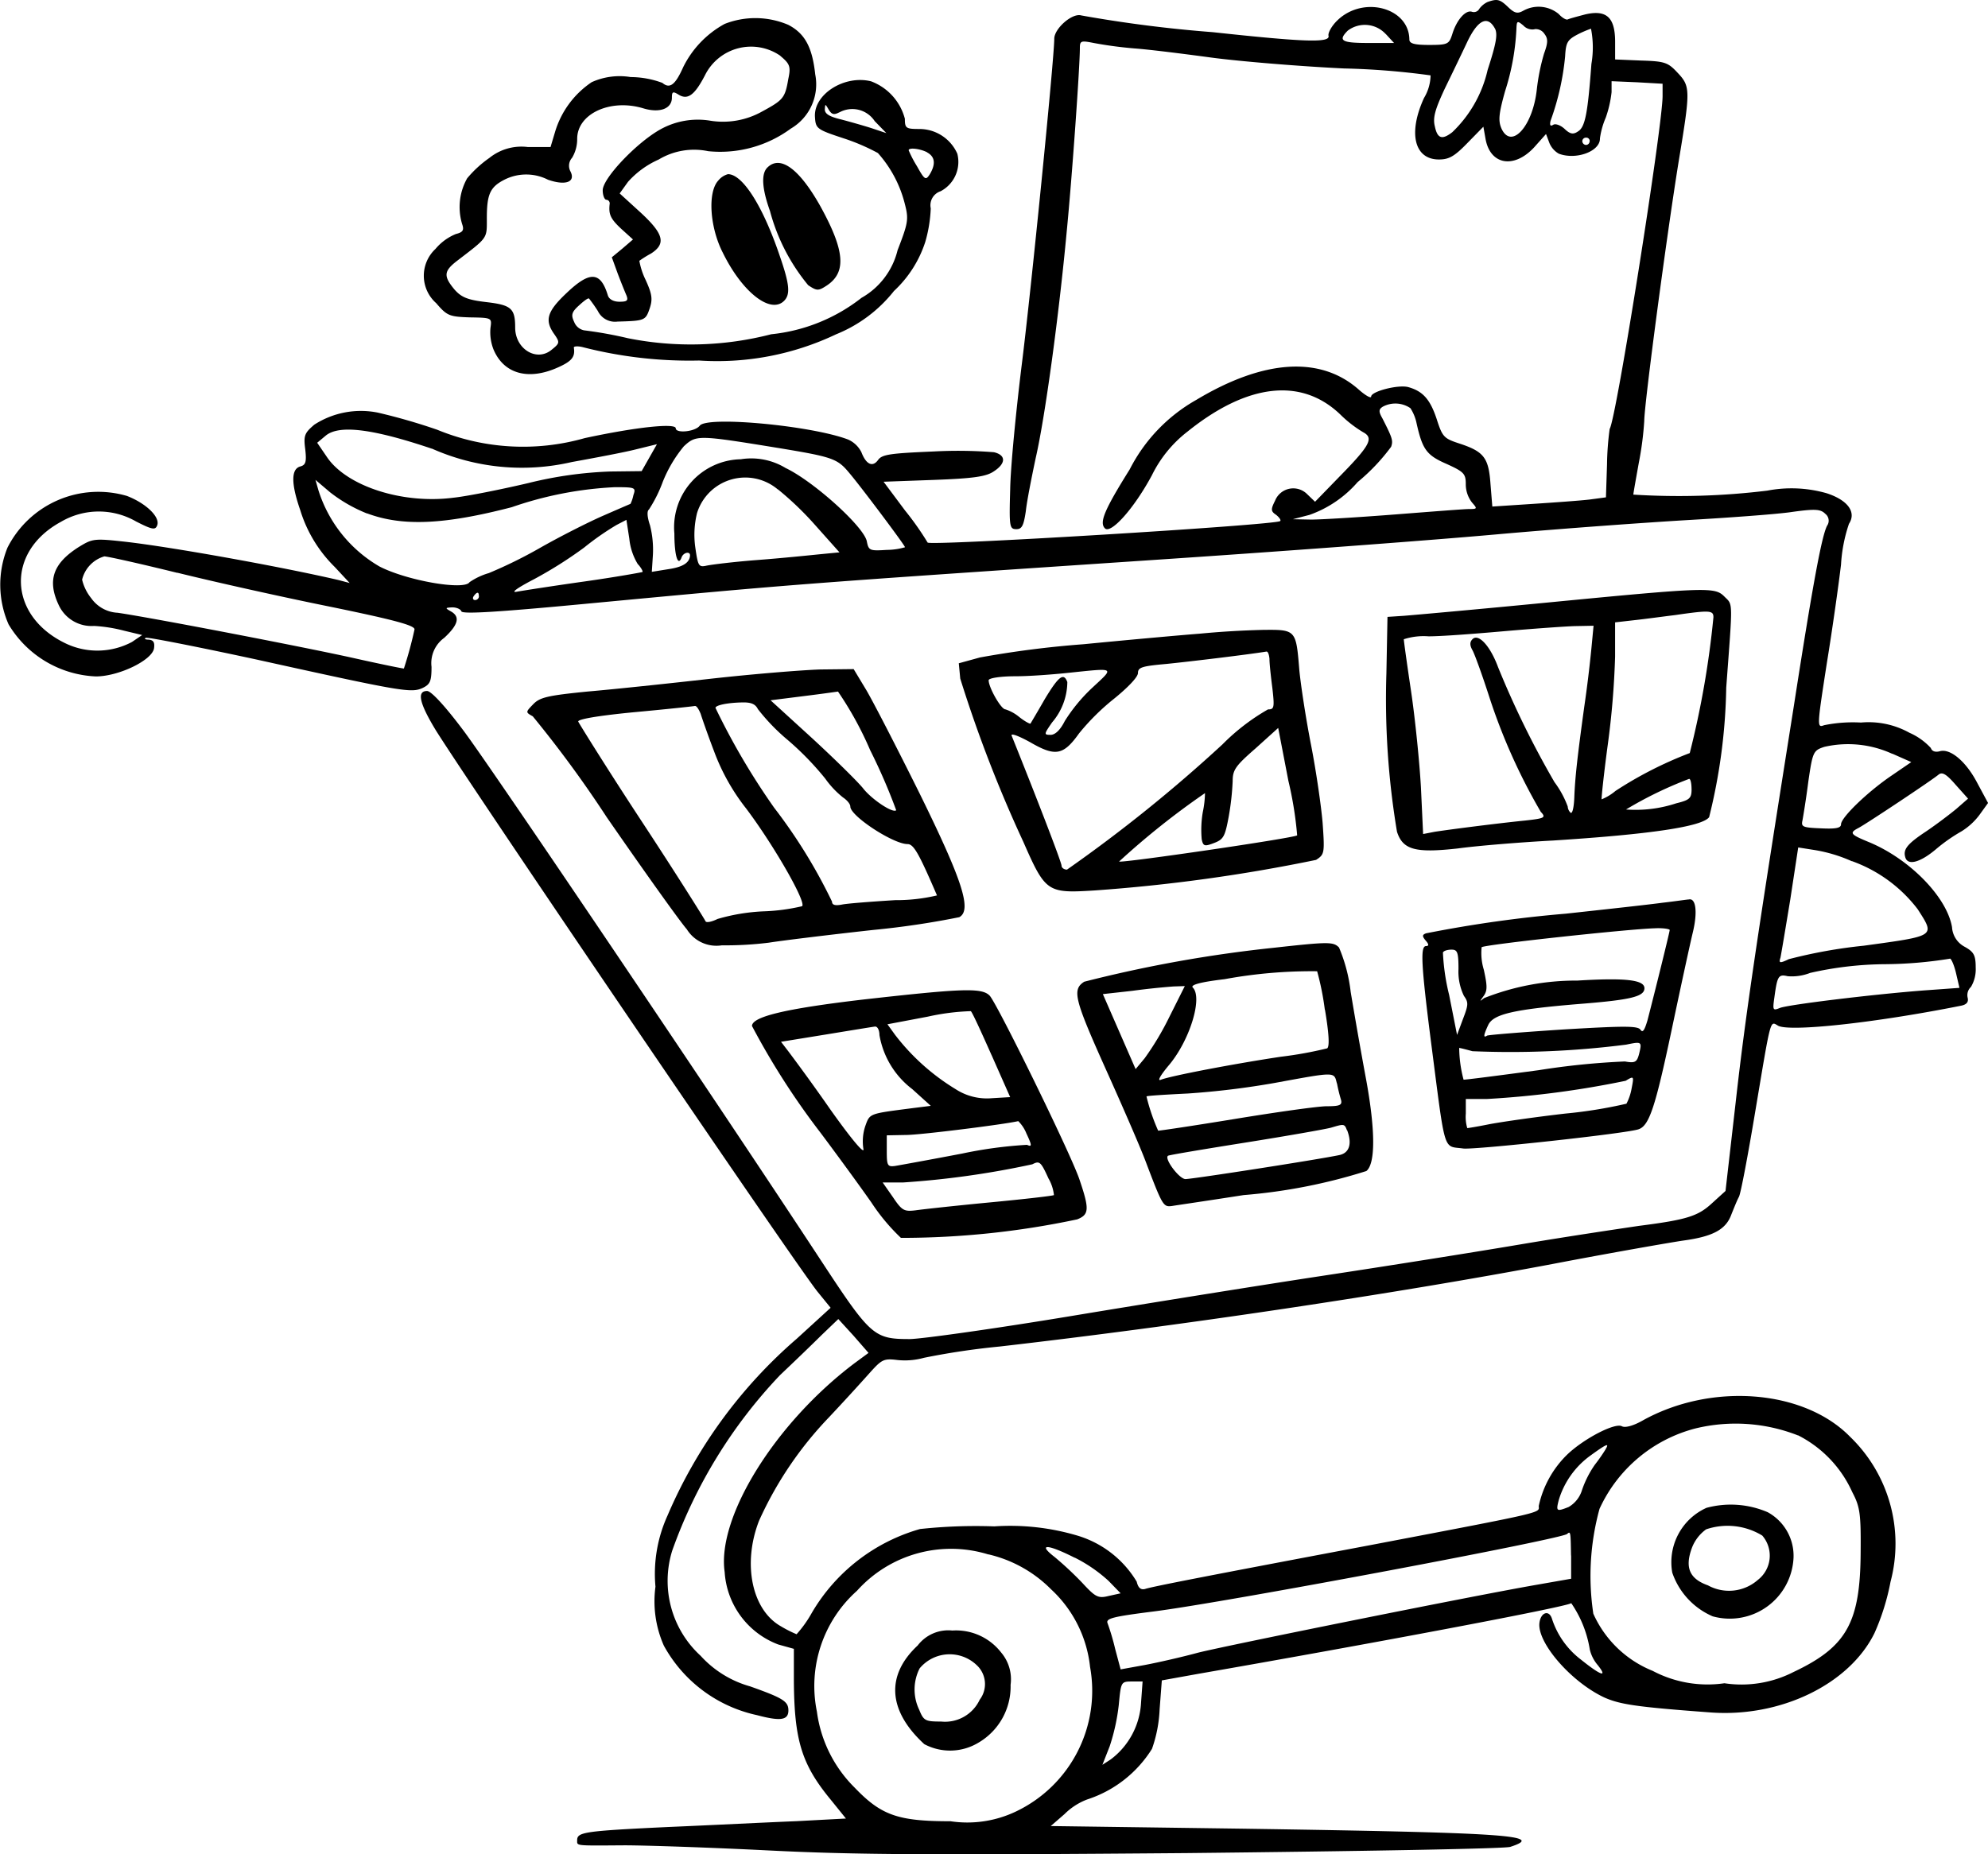
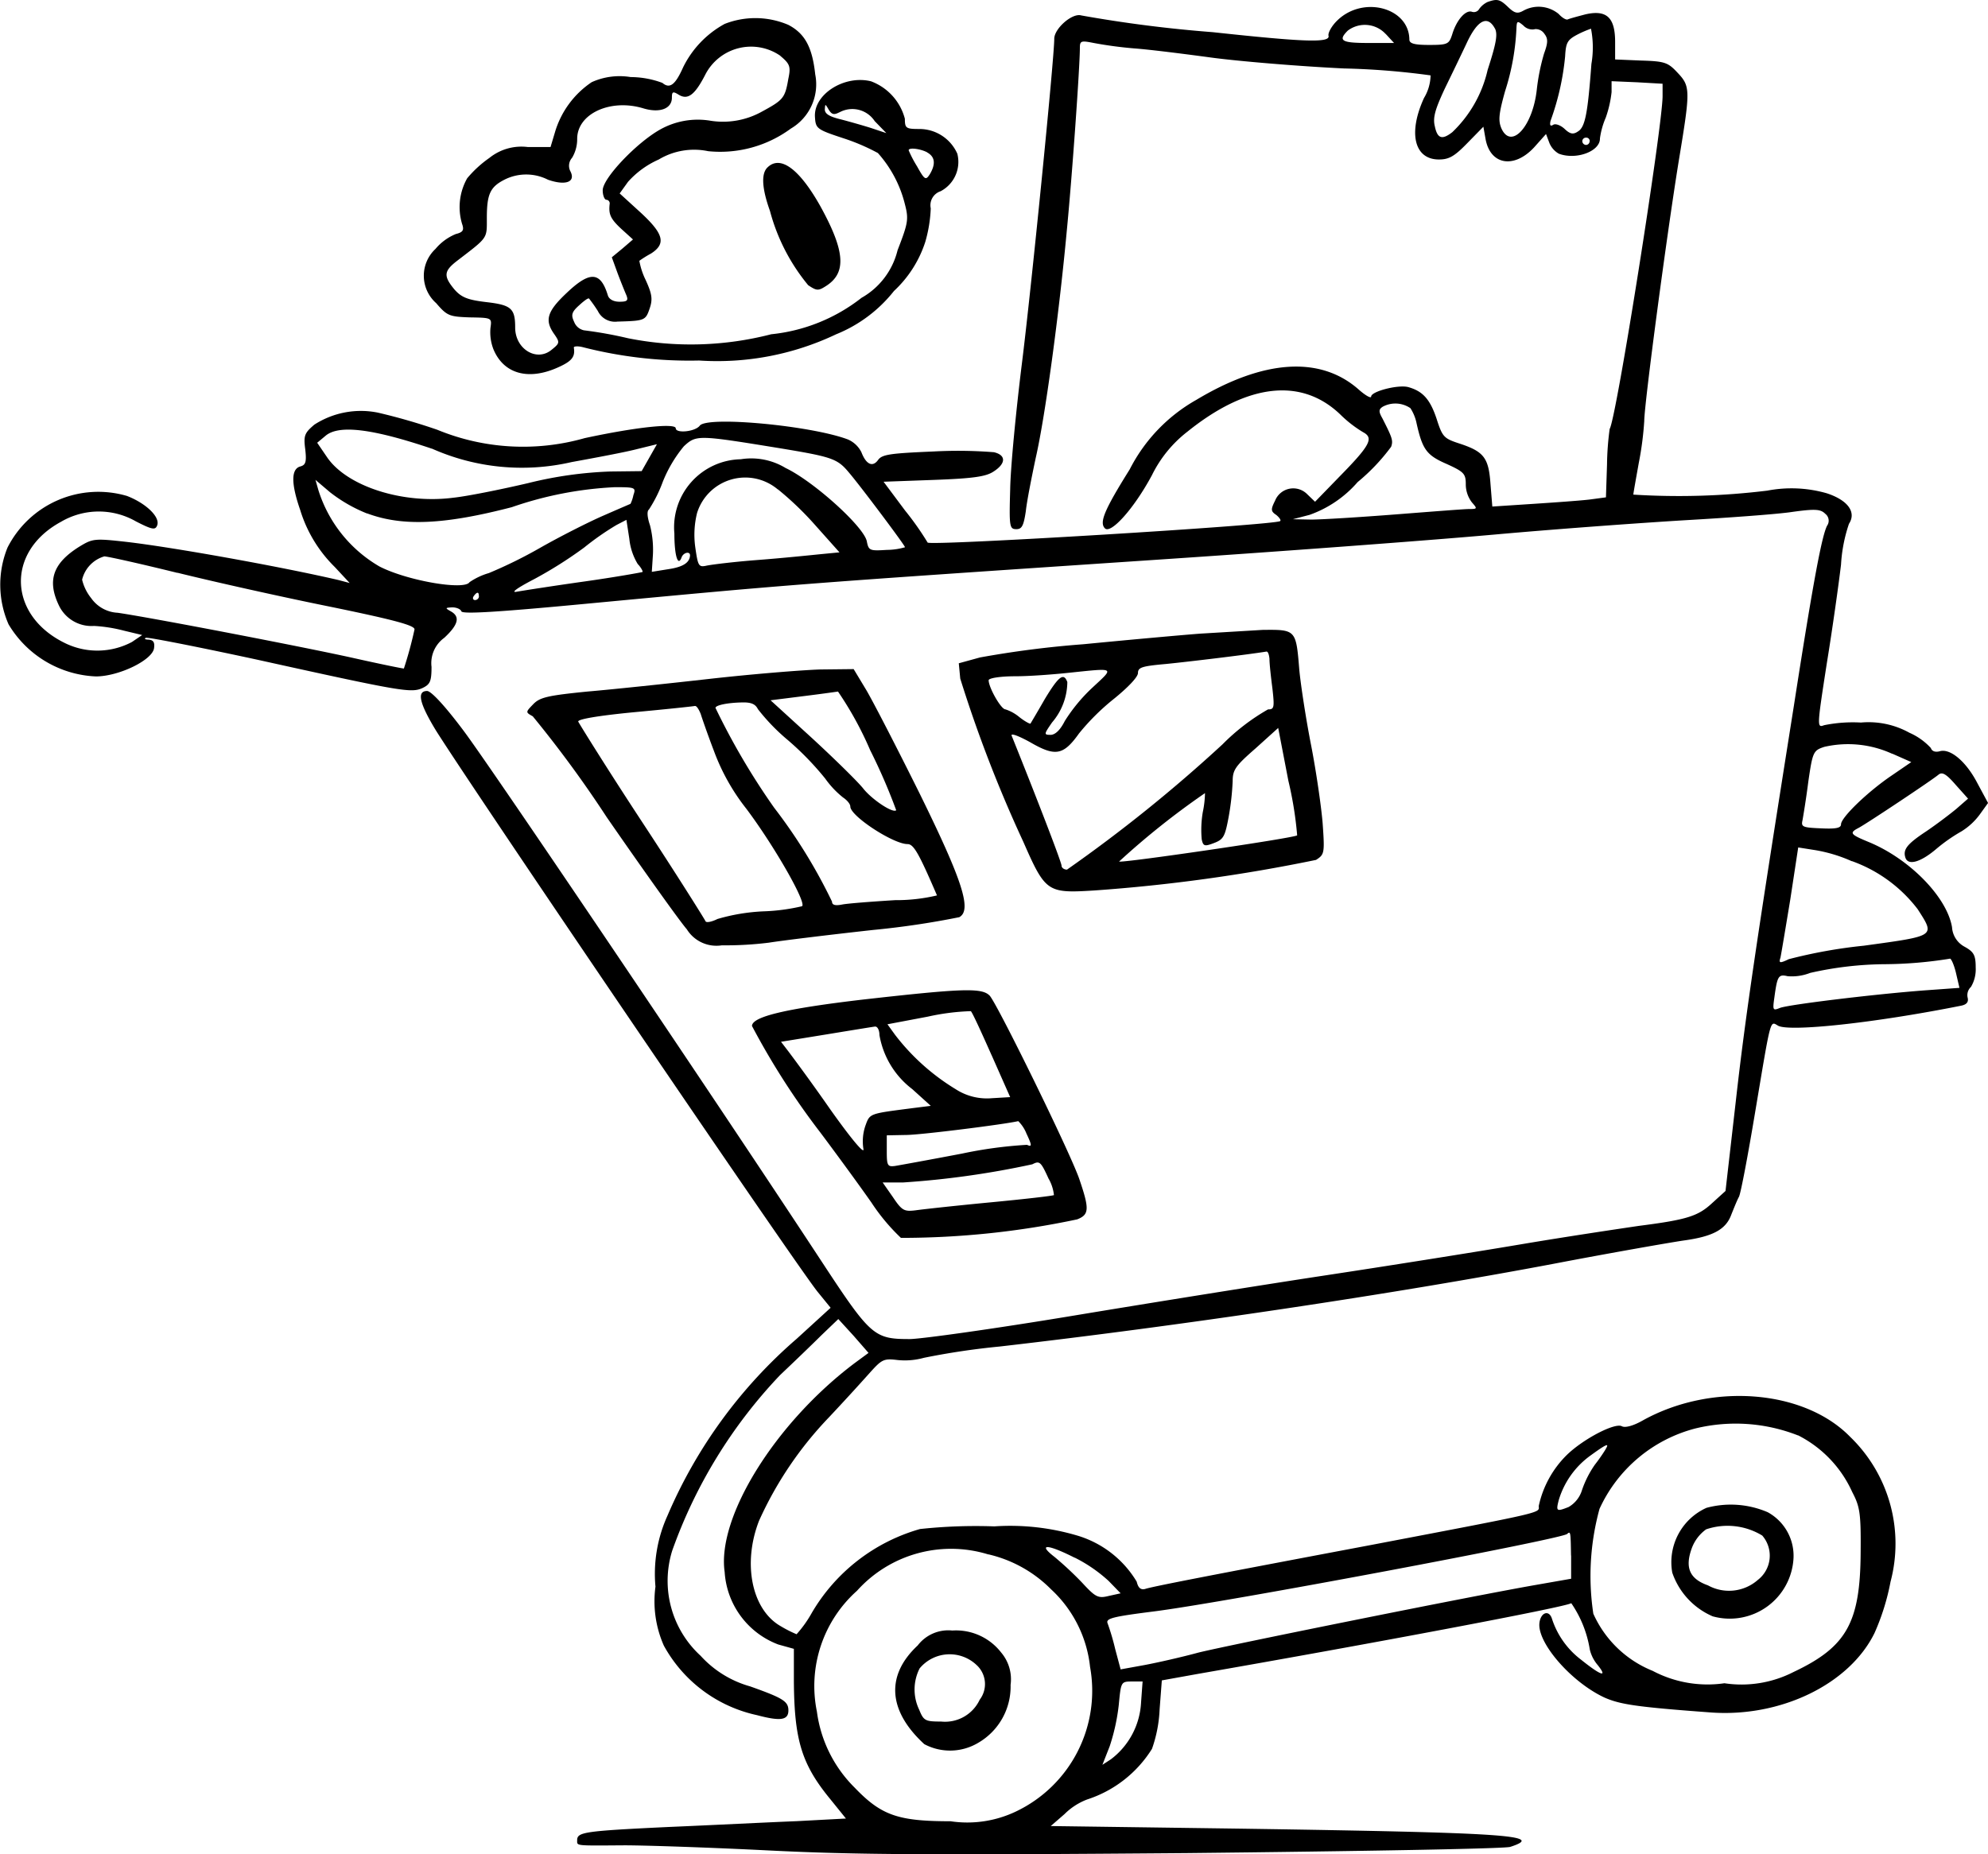
<svg xmlns="http://www.w3.org/2000/svg" viewBox="0 0 75.148 70.11">
  <path d="M56.234.074a.831.831 0 0 0-.317.262.231.231 0 0 1-.275.11c-.234-.083-.578.3-.743.84-.124.385-.165.413-.881.413-.564 0-.743-.055-.743-.207-.014-1.2-1.735-1.666-2.712-.73-.22.207-.372.482-.344.592.069.275-.936.234-4.378-.138a49.785 49.785 0 0 1-4.97-.633c-.344-.1-1.019.5-1.019.881 0 .743-.881 9.567-1.225 12.293-.22 1.776-.427 3.9-.441 4.736-.041 1.418-.028 1.514.234 1.514.206 0 .275-.124.358-.688.041-.385.22-1.28.372-2 .358-1.556.881-5.424 1.17-8.535.206-2.092.5-6.277.5-6.966 0-.275.041-.289.523-.193a15.216 15.216 0 0 0 1.542.206c.564.041 1.872.206 2.891.344s3.29.33 5.025.413a28.6 28.6 0 0 1 3.276.262 1.707 1.707 0 0 1-.248.854c-.606 1.322-.372 2.326.564 2.326.385 0 .592-.124 1.074-.62l.606-.619.083.468c.179.977 1.074 1.129 1.831.317l.454-.509.124.33a.829.829 0 0 0 .358.413c.647.248 1.569-.083 1.556-.578a3.024 3.024 0 0 1 .22-.785 4.3 4.3 0 0 0 .22-.964V3.07l.964.041.964.055v.468c0 1.129-1.748 12.2-2 12.582a10.864 10.864 0 0 0-.1 1.335l-.041 1.253-.619.083c-.344.041-1.308.11-2.148.165l-1.528.1-.069-.853c-.069-.991-.248-1.225-1.17-1.528-.592-.193-.647-.248-.867-.936-.248-.743-.523-1.046-1.074-1.2-.385-.1-1.4.165-1.4.358 0 .083-.22-.041-.482-.275-1.445-1.266-3.579-1.129-6.126.4a6.3 6.3 0 0 0-2.519 2.629c-.964 1.542-1.156 2.01-.936 2.23s1.088-.73 1.776-2.01a4.692 4.692 0 0 1 1.349-1.652c2.258-1.817 4.3-2.051 5.768-.647a4.537 4.537 0 0 0 .867.674c.413.22.262.5-.909 1.693l-.909.936-.3-.289a.74.74 0 0 0-1.211.248c-.165.33-.165.4.041.537.124.1.193.206.151.234-.151.151-13.271.95-13.326.812a10.978 10.978 0 0 0-.853-1.211l-.812-1.088 1.9-.069c1.487-.055 1.969-.124 2.258-.317.468-.3.482-.619.014-.73a17.223 17.223 0 0 0-2.285-.028c-1.624.069-1.941.11-2.092.317-.206.289-.454.179-.633-.289a1.025 1.025 0 0 0-.509-.482c-1.377-.523-5.314-.895-5.6-.523-.179.234-.909.3-.909.1s-1.459-.055-3.442.372a8.511 8.511 0 0 1-5.575-.317 22.412 22.412 0 0 0-2.244-.647 3.246 3.246 0 0 0-2.4.454c-.372.317-.413.413-.344.936.055.482.014.592-.193.647-.344.1-.344.647 0 1.638a5.114 5.114 0 0 0 1.308 2.161l.564.606-.413-.11c-2.189-.509-6.25-1.239-8.026-1.445-1.225-.138-1.28-.124-1.8.193-.977.619-1.2 1.266-.757 2.2a1.365 1.365 0 0 0 1.335.785 5.713 5.713 0 0 1 1.129.179l.688.165-.385.262a2.783 2.783 0 0 1-2.478.069c-2.2-1.032-2.313-3.469-.206-4.612a2.822 2.822 0 0 1 2.836-.014c.619.317.73.33.8.151.124-.317-.427-.84-1.143-1.115a3.846 3.846 0 0 0-4.515 1.955 3.731 3.731 0 0 0 .041 2.9 4.041 4.041 0 0 0 3.3 1.969c.867 0 2.148-.619 2.2-1.074.028-.22-.028-.3-.206-.317-.138 0-.179-.041-.1-.069s1.969.344 4.2.826c5.479 1.211 5.823 1.266 6.25 1.074.289-.138.344-.248.344-.8a1.179 1.179 0 0 1 .482-1.1c.537-.5.606-.8.248-1-.22-.124-.22-.138.055-.151.165 0 .317.069.344.151.041.11 1.377.028 4.584-.275 7.9-.743 7.792-.743 21.544-1.666 4.5-.3 10.325-.73 12.94-.964s5.933-.468 7.365-.551 3.139-.206 3.772-.289c.964-.138 1.17-.124 1.349.055a.329.329 0 0 1 .069.454c-.193.385-.5 1.955-1.253 6.8-1.39 8.769-1.831 11.7-2.2 14.991l-.385 3.359-.5.454c-.537.5-.95.633-2.781.867-.675.1-2.7.4-4.474.7s-5.093.826-7.365 1.17-6.566 1.032-9.554 1.528-5.754.881-6.167.881c-1.335 0-1.473-.11-3.29-2.877-3.827-5.837-12.527-18.736-13.573-20.126-.7-.936-1.225-1.5-1.377-1.5-.4 0-.289.468.33 1.487 1.445 2.3 13.739 20.4 14.441 21.241l.482.592-1.28 1.17a18.367 18.367 0 0 0-4.887 6.69 5.324 5.324 0 0 0-.454 2.684 4.141 4.141 0 0 0 .317 2.23 5.285 5.285 0 0 0 3.524 2.629c.881.234 1.184.193 1.184-.179 0-.344-.206-.468-1.445-.909a3.973 3.973 0 0 1-1.872-1.156 3.84 3.84 0 0 1-1.074-3.978 18.7 18.7 0 0 1 4.075-6.635c.509-.482 1.211-1.156 1.556-1.5l.647-.62.578.633.564.647-.523.385c-3 2.258-5.217 5.823-4.915 7.9a3.139 3.139 0 0 0 2.024 2.739l.592.165v1.2c.014 2.244.289 3.166 1.39 4.5l.578.716-1.872.1c-1.046.041-3.221.151-4.846.22-3.18.151-3.442.193-3.442.5 0 .22-.1.206 1.79.193.8 0 3.249.083 5.438.193 3.276.165 6.126.179 15.831.1 6.511-.069 12-.165 12.211-.234 1.363-.441-.124-.537-10.1-.688l-7.268-.1.523-.454a2.43 2.43 0 0 1 .854-.551 4.533 4.533 0 0 0 2.45-1.914 5.118 5.118 0 0 0 .289-1.5l.083-1.088 1.377-.248c6.484-1.129 13.876-2.519 14.1-2.671a4.288 4.288 0 0 1 .7 1.748 1.4 1.4 0 0 0 .3.592c.385.482.138.413-.633-.206a3.16 3.16 0 0 1-1.1-1.556c-.11-.33-.413-.234-.468.151-.11.743 1.184 2.244 2.45 2.836.592.262 1.2.358 3.992.564 2.657.206 5.272-1.06 6.222-3a8.76 8.76 0 0 0 .606-1.941 5.615 5.615 0 0 0-1.528-5.479c-1.748-1.79-5.259-2.065-7.86-.606-.344.193-.647.275-.771.206-.262-.138-1.432.468-2.065 1.074a3.85 3.85 0 0 0-1.074 1.941c0 .275.385.193-6.4 1.487-6.277 1.184-8.246 1.569-8.48 1.652-.165.041-.262-.041-.317-.275a3.918 3.918 0 0 0-2.258-1.748 8.9 8.9 0 0 0-3.125-.344 19.686 19.686 0 0 0-2.808.1 6.935 6.935 0 0 0-4.089 3.166 4.42 4.42 0 0 1-.578.812 4.641 4.641 0 0 1-.592-.3c-1.1-.619-1.459-2.368-.826-3.992a13.874 13.874 0 0 1 2.643-3.91 94.787 94.787 0 0 0 1.528-1.666c.468-.523.537-.564 1.06-.5a2.694 2.694 0 0 0 1-.083 27.916 27.916 0 0 1 2.863-.427c6.828-.785 14.8-1.969 20.924-3.125 2.23-.427 4.446-.812 4.915-.881 1.115-.151 1.611-.413 1.817-.977.1-.248.22-.551.289-.674s.344-1.583.619-3.235c.606-3.607.551-3.414.867-3.235.454.234 3.662-.11 6.9-.757.22-.041.3-.138.262-.3a.424.424 0 0 1 .124-.413 1.3 1.3 0 0 0 .179-.73c0-.468-.069-.592-.413-.785a.9.9 0 0 1-.482-.743c-.193-1.143-1.611-2.588-3.152-3.221-.7-.289-.743-.344-.372-.537.33-.179 2.767-1.8 3.015-2.01.138-.11.289-.028.647.385l.468.523-.441.385c-.248.206-.757.592-1.143.853-.73.482-.881.688-.785.991s.551.193 1.156-.317a6.318 6.318 0 0 1 .964-.675 2.464 2.464 0 0 0 .688-.633l.317-.44-.4-.743c-.427-.826-1.032-1.335-1.432-1.211-.165.041-.289 0-.33-.124a2.42 2.42 0 0 0-.812-.578 3.179 3.179 0 0 0-1.831-.385 5.446 5.446 0 0 0-1.39.1c-.275.1-.275.083.1-2.34.22-1.349.454-3.029.537-3.731a5.8 5.8 0 0 1 .3-1.542c.289-.441-.041-.895-.84-1.156a4.837 4.837 0 0 0-2.244-.1 27.529 27.529 0 0 1-5.066.151c0-.055.1-.606.206-1.2a12.164 12.164 0 0 0 .206-1.583c0-.633.84-6.966 1.308-9.857.441-2.671.441-2.795-.055-3.318-.358-.385-.482-.427-1.377-.454l-.977-.041v-.661c0-.922-.317-1.225-1.115-1.046-.317.083-.619.165-.675.193s-.206-.055-.344-.206a1.19 1.19 0 0 0-1.335-.124c-.22.124-.33.1-.578-.138-.314-.302-.414-.316-.772-.192Zm.275 1c.11.22.055.551-.275 1.569a4.692 4.692 0 0 1-1.335 2.354c-.385.3-.564.248-.661-.22-.083-.33.014-.647.372-1.418.262-.537.647-1.335.854-1.776.398-.835.77-1.014 1.045-.504Zm1.5.028a.392.392 0 0 1 .372.179c.138.179.138.33-.014.743a7.849 7.849 0 0 0-.275 1.363c-.151 1.39-.964 2.285-1.335 1.473-.124-.289-.11-.537.138-1.418a9 9 0 0 0 .427-2.354c.014-.3.028-.317.262-.124a.462.462 0 0 0 .426.142Zm-5.63.179.317.344h-.977c-1 0-1.156-.083-.771-.468a1.07 1.07 0 0 1 1.431.128Zm7.778 1.129c-.138 1.858-.234 2.4-.509 2.56-.179.124-.3.1-.509-.1-.151-.138-.344-.206-.427-.151-.11.069-.138.014-.1-.151a9.838 9.838 0 0 0 .551-2.437c.028-.509.083-.62.441-.812a3.9 3.9 0 0 1 .537-.234 3.675 3.675 0 0 1 .016 1.329Zm-.069 2.932a.138.138 0 0 1-.138.138.148.148 0 0 1-.138-.138.138.138 0 0 1 .138-.138.13.13 0 0 1 .142.142Zm-6.773 10.091a1.663 1.663 0 0 1 .234.578c.22.977.372 1.2 1.129 1.528.661.3.73.372.73.771a1.12 1.12 0 0 0 .234.688c.206.234.206.248-.11.248-.179 0-1.445.1-2.808.206s-2.781.193-3.166.193l-.688-.014.633-.165a4.305 4.305 0 0 0 1.817-1.239 7.5 7.5 0 0 0 1.266-1.335c.083-.234.041-.344-.33-1.074-.151-.262-.138-.344.014-.441a1.006 1.006 0 0 1 1.045.056Zm-36.99 1.528a8.361 8.361 0 0 0 5.286.509c.909-.165 2.01-.372 2.437-.482l.785-.193-.289.509-.289.509-1.184.014a14.983 14.983 0 0 0-3.111.44c-1.06.248-2.326.5-2.822.551-1.913.248-4.006-.427-4.763-1.514l-.385-.564.33-.275c.509-.409 1.762-.257 4.006.5Zm13.067-.028c2.079.344 2.258.4 2.712.95.427.5 2.106 2.739 2.106 2.808a2.516 2.516 0 0 1-.688.1c-.647.041-.688.028-.757-.33-.124-.564-2.024-2.271-3.07-2.767a2.5 2.5 0 0 0-1.693-.33 2.573 2.573 0 0 0-2.51 2.808c0 .84.138 1.28.275.895.069-.179.317-.234.317-.069-.014.275-.262.441-.826.523l-.619.1.041-.633a3.748 3.748 0 0 0-.11-1.129c-.1-.289-.124-.537-.041-.592a5.135 5.135 0 0 0 .523-1.046 5.025 5.025 0 0 1 .8-1.349c.468-.43.523-.43 3.54.061Zm.014 1.569a11.877 11.877 0 0 1 1.418 1.363l.909 1.019-.716.069c-.4.041-1.473.151-2.382.22s-1.79.179-1.955.22c-.275.055-.3-.014-.4-.716a3.425 3.425 0 0 1 .069-1.28 1.908 1.908 0 0 1 3.055-.89Zm-15.528.909c1.335.5 2.918.427 5.465-.234a13.87 13.87 0 0 1 3.9-.757c.771 0 .8.014.7.3a1.356 1.356 0 0 1-.11.33s-.482.207-1.046.454-1.624.785-2.354 1.2a17.463 17.463 0 0 1-1.955.964 2.542 2.542 0 0 0-.73.344c-.193.317-2.354-.055-3.4-.592a5.1 5.1 0 0 1-2.313-2.891l-.11-.385.551.468a5.684 5.684 0 0 0 1.399.803Zm10.242 1.927c.124.138.193.275.165.289s-1.019.193-2.189.358-2.313.344-2.547.385c-.262.055-.028-.124.633-.468a15.976 15.976 0 0 0 1.9-1.2 10.4 10.4 0 0 1 1.225-.854l.372-.193.11.716a2.273 2.273 0 0 0 .328.971Zm-17.414.317c1.39.344 3.978.922 5.754 1.28 2.478.509 3.235.716 3.208.867a14.976 14.976 0 0 1-.4 1.473c0 .014-.881-.165-1.927-.4-1.858-.413-7.571-1.514-8.893-1.707a1.3 1.3 0 0 1-1-.551 1.762 1.762 0 0 1-.344-.7 1.21 1.21 0 0 1 .84-.881c.13.003 1.369.279 2.759.623Zm11.4.895a.151.151 0 0 1-.151.138c-.069 0-.1-.069-.055-.138s.11-.138.151-.138.051.059.051.142Zm53.426 5.947.716.317-.743.509c-.895.606-1.913 1.583-1.913 1.845 0 .138-.193.179-.757.151-.688-.028-.757-.055-.7-.3.028-.151.138-.812.22-1.459.165-1.143.193-1.184.606-1.322a4.006 4.006 0 0 1 2.567.263Zm-1.528 4.061a5.424 5.424 0 0 1 2.488 1.821c.661 1.032.7 1-2.037 1.377a18.841 18.841 0 0 0-2.836.509c-.344.165-.385.151-.317-.055.028-.124.193-1.115.372-2.2l.3-1.969.633.1a5.666 5.666 0 0 1 1.393.421Zm2.753 4.887c-1.982.151-5.121.537-5.465.661-.275.11-.289.1-.22-.385.11-.812.151-.895.5-.812a1.9 1.9 0 0 0 .853-.124 13.139 13.139 0 0 1 2.863-.33 15.981 15.981 0 0 0 2.409-.206c.041-.041.151.179.234.509l.138.592Zm-4.791 16.822a4.46 4.46 0 0 1 2.051 2.148c.289.551.33.8.317 2.271-.014 2.657-.523 3.579-2.533 4.529a4.317 4.317 0 0 1-2.616.427 4.439 4.439 0 0 1-2.712-.468 4.156 4.156 0 0 1-2.244-2.161 9.587 9.587 0 0 1 .234-3.965 5.5 5.5 0 0 1 3.634-3.042 6.441 6.441 0 0 1 3.866.265Zm-7.268.523a6.7 6.7 0 0 1-.413.592 3.845 3.845 0 0 0-.482.95 1.109 1.109 0 0 1-.509.647c-.454.179-.482.165-.372-.262a3.207 3.207 0 0 1 1.211-1.693c.602-.436.712-.478.559-.23Zm-1.308 4.02v.881l-1.335.234c-2.519.44-11.66 2.285-12.761 2.56-.606.165-1.514.372-2.024.468l-.909.165-.206-.771a8.849 8.849 0 0 0-.289-.977c-.069-.179.206-.248 1.735-.441 2.726-.344 15.446-2.739 15.638-2.932.133-.119.133-.064.147.817Zm-22.026-.041a4.888 4.888 0 0 1 2.368 1.322 4.668 4.668 0 0 1 1.473 2.932 5.053 5.053 0 0 1-2.795 5.465 4.271 4.271 0 0 1-2.478.372c-1.982 0-2.616-.22-3.62-1.266a4.955 4.955 0 0 1-1.432-2.877 4.827 4.827 0 0 1 1.514-4.57 4.776 4.776 0 0 1 4.966-1.375Zm3.263.124a5.62 5.62 0 0 1 1.28.881l.454.468-.454.1c-.4.1-.5.041-1-.5a12.859 12.859 0 0 0-1.046-.977c-.656-.506-.269-.492.762.031Zm2.505 5.493a2.872 2.872 0 0 1-1.143 2.134l-.317.206.275-.7a7.711 7.711 0 0 0 .344-1.569c.083-.867.083-.881.5-.881h.4Z" data-name="Path 5841" />
  <path d="M64.507 57.01a2.254 2.254 0 0 0-1.294 2.45 2.774 2.774 0 0 0 1.528 1.652 2.413 2.413 0 0 0 3.056-2.216 1.877 1.877 0 0 0-.977-1.721 3.532 3.532 0 0 0-2.313-.165Zm2.106 1.046a1.159 1.159 0 0 1-.165 1.679 1.65 1.65 0 0 1-1.886.206c-.7-.248-.881-.675-.606-1.418a1.535 1.535 0 0 1 .537-.7 2.521 2.521 0 0 1 2.12.234Z" data-name="Path 5842" />
  <path d="M34.69 62.213c-1.211 1.129-1.129 2.464.248 3.731a2.072 2.072 0 0 0 2.024-.041 2.455 2.455 0 0 0 1.239-2.2 1.563 1.563 0 0 0-.358-1.225 2.158 2.158 0 0 0-1.845-.829 1.453 1.453 0 0 0-1.308.564Zm2.244.757a.976.976 0 0 1 .1 1.294 1.446 1.446 0 0 1-1.459.826c-.592 0-.661-.028-.826-.441a1.761 1.761 0 0 1 .014-1.569 1.476 1.476 0 0 1 2.171-.109Z" data-name="Path 5843" />
  <path d="M27.393.904a3.749 3.749 0 0 0-1.569 1.638c-.3.674-.509.826-.785.592a3.471 3.471 0 0 0-1.2-.22 2.56 2.56 0 0 0-1.473.193 3.458 3.458 0 0 0-1.39 1.9l-.165.551h-.867a1.932 1.932 0 0 0-1.445.413 4.277 4.277 0 0 0-.84.771 2.218 2.218 0 0 0-.193 1.721c.083.234.041.317-.234.385a1.982 1.982 0 0 0-.771.564 1.385 1.385 0 0 0 .028 2.051c.413.482.5.509 1.266.537.84.014.84.014.785.4a1.787 1.787 0 0 0 .11.8c.385.936 1.322 1.2 2.45.688.523-.234.647-.4.592-.743-.014-.055.151-.069.358-.014a16.212 16.212 0 0 0 4.378.5 10.462 10.462 0 0 0 5.176-.991 5.32 5.32 0 0 0 2.189-1.638 4.366 4.366 0 0 0 1.184-1.858 5.272 5.272 0 0 0 .206-1.266.557.557 0 0 1 .372-.647 1.252 1.252 0 0 0 .633-1.418 1.569 1.569 0 0 0-1.432-.936c-.509 0-.551-.028-.551-.385a2.071 2.071 0 0 0-1.28-1.418c-1-.248-2.161.482-2.12 1.335.028.454.055.482 1.1.826a7.78 7.78 0 0 1 1.28.551 4.535 4.535 0 0 1 1.019 1.927c.151.578.124.716-.275 1.748a2.842 2.842 0 0 1-1.363 1.8 6.611 6.611 0 0 1-3.414 1.377 12.13 12.13 0 0 1-5.41.151 15.619 15.619 0 0 0-1.666-.3.511.511 0 0 1-.372-.317c-.124-.262-.1-.372.193-.633.179-.165.344-.289.372-.248a5.519 5.519 0 0 1 .33.468.722.722 0 0 0 .743.4c1.019-.028 1.06-.041 1.211-.482.124-.358.1-.551-.151-1.1a2.728 2.728 0 0 1-.234-.716 3.968 3.968 0 0 1 .441-.275c.578-.372.482-.743-.4-1.556l-.785-.716.317-.441a3.39 3.39 0 0 1 1.156-.84 2.6 2.6 0 0 1 1.872-.317 4.5 4.5 0 0 0 3.125-.854 1.94 1.94 0 0 0 .922-2.051c-.11-1.019-.385-1.542-1.019-1.872a3.175 3.175 0 0 0-2.404-.035Zm2.106 1.211c.358.3.4.4.3.867-.124.73-.193.8-1 1.239a3.021 3.021 0 0 1-1.941.344 2.905 2.905 0 0 0-1.9.33c-.895.5-2.175 1.845-2.175 2.3 0 .193.069.358.138.358a.136.136 0 0 1 .124.165c-.041.385.028.551.441.936l.441.4-.4.344-.4.33.22.606c.124.33.275.7.33.826.083.206.028.248-.262.248-.234 0-.4-.1-.44-.248-.275-.895-.675-.922-1.556-.083-.743.7-.84 1.032-.468 1.556.22.317.206.344-.1.592-.564.468-1.377-.028-1.377-.84 0-.73-.151-.854-1.1-.964-.7-.083-.936-.179-1.2-.482-.413-.5-.4-.688.1-1.074 1.184-.909 1.129-.826 1.129-1.624 0-.895.124-1.17.661-1.445a1.819 1.819 0 0 1 1.652 0c.675.234 1.06.083.84-.33a.451.451 0 0 1 .069-.5 1.374 1.374 0 0 0 .193-.716c0-.95 1.253-1.528 2.492-1.156.633.193 1.088.014 1.088-.4 0-.234.041-.248.262-.11.344.206.606 0 .991-.743a1.944 1.944 0 0 1 2.849-.73Zm2.23 2.134a1.012 1.012 0 0 1 1.335.33l.441.454-.578-.193c-.317-.1-.84-.248-1.156-.33-.413-.1-.592-.206-.592-.372.014-.22.014-.22.151.014.111.176.193.203.4.093Zm3.318 1.514c.3.165.33.44.1.826-.151.234-.193.22-.482-.3a4.377 4.377 0 0 1-.317-.606c-.003-.116.438-.061.699.076Z" data-name="Path 5844" />
  <path d="M29.005 6.337c-.234.234-.206.785.1 1.638a7.379 7.379 0 0 0 1.445 2.808c.33.22.385.22.7.014.757-.5.688-1.322-.248-3.015-.799-1.417-1.515-1.927-1.997-1.445Z" data-name="Path 5845" />
-   <path d="M27.146 6.833c-.4.441-.317 1.762.179 2.726.73 1.487 1.8 2.326 2.313 1.817.248-.248.207-.633-.165-1.707-.633-1.872-1.4-3.084-1.955-3.084a.719.719 0 0 0-.372.248Z" data-name="Path 5846" />
-   <path d="M58.574 22.774c-2.684.262-5.162.482-5.506.509l-.62.041-.041 2.134a30.4 30.4 0 0 0 .4 5.988c.22.688.7.812 2.3.633.73-.1 2.354-.234 3.607-.3 3.662-.234 5.617-.523 5.892-.881a21.594 21.594 0 0 0 .647-4.9c.248-3.345.262-3.111-.069-3.442-.36-.362-.622-.362-6.61.218Zm6.195.564a34.411 34.411 0 0 1-.895 5.135 14.65 14.65 0 0 0-2.808 1.432 1.942 1.942 0 0 1-.523.317c-.014-.028.083-.964.234-2.079a31.661 31.661 0 0 0 .275-3.318v-1.294l.73-.083c.385-.041 1.088-.138 1.542-.193 1.318-.191 1.445-.178 1.445.084Zm-4.612 1.17a48.21 48.21 0 0 1-.275 2.244c-.262 1.913-.344 2.657-.372 3.4-.014.358-.069.619-.138.578a.343.343 0 0 1-.11-.234 3.625 3.625 0 0 0-.5-.922 34.576 34.576 0 0 1-2.134-4.35c-.3-.812-.743-1.28-.964-1.06-.11.11-.11.234 0 .427.083.151.372.95.633 1.762a22.262 22.262 0 0 0 1.945 4.341c.206.22.151.248-.592.33-1.088.11-2.9.344-3.428.427l-.427.083-.083-1.776c-.055-.964-.22-2.6-.372-3.62s-.275-1.9-.275-1.969a2.44 2.44 0 0 1 .936-.11c.509 0 1.79-.1 2.85-.193s2.258-.179 2.657-.193l.73-.014Zm3.786 5.327c0 .344-.069.413-.578.537a4.9 4.9 0 0 1-1.9.234 14.769 14.769 0 0 1 2.382-1.156c.055-.013.095.166.095.386Z" data-name="Path 5847" />
-   <path d="M45.358 23.958c-.716.055-2.7.234-4.405.4a37.544 37.544 0 0 0-3.91.5l-.8.22.055.578a50.233 50.233 0 0 0 2.382 6.167c.84 1.914.909 1.955 2.684 1.845a63.3 63.3 0 0 0 8.384-1.156c.317-.206.33-.248.248-1.4-.055-.647-.248-1.982-.44-2.96s-.385-2.244-.441-2.822c-.124-1.528-.124-1.528-1.39-1.514a33.57 33.57 0 0 0-2.367.142Zm2.629.964c0 .179.055.675.11 1.1.083.73.069.8-.165.8a7.95 7.95 0 0 0-1.721 1.322 56.274 56.274 0 0 1-5.878 4.736c-.11 0-.206-.069-.206-.151 0-.124-.922-2.519-1.886-4.914-.041-.11.275.014.7.248.95.551 1.253.5 1.845-.33a8.666 8.666 0 0 1 1.335-1.322c.509-.413.895-.812.895-.964 0-.22.165-.262 1.074-.344.826-.083 3.015-.344 3.786-.468.056-.002.098.122.112.286Zm-6.718 1.1a6.326 6.326 0 0 0-1.019 1.239c-.165.33-.358.523-.537.523-.262 0-.248-.028.055-.468a2.378 2.378 0 0 0 .578-1.528c-.138-.372-.33-.22-.854.647-.275.482-.523.895-.537.922s-.22-.083-.427-.248a1.57 1.57 0 0 0-.523-.289c-.165 0-.633-.826-.633-1.1 0-.083.454-.151 1-.151s1.432-.069 1.955-.124c1.879-.193 1.81-.234.943.576Zm7.764 5.562c-.1.1-6.566 1.046-6.732.991a29.457 29.457 0 0 1 3.249-2.588 3.817 3.817 0 0 1-.083.716 3.99 3.99 0 0 0-.041 1.032c.055.262.11.275.468.138s.413-.248.551-.991a10.031 10.031 0 0 0 .151-1.349c0-.427.11-.578.867-1.239l.854-.771.385 2a13.9 13.9 0 0 1 .332 2.062Z" data-name="Path 5848" />
+   <path d="M45.358 23.958c-.716.055-2.7.234-4.405.4a37.544 37.544 0 0 0-3.91.5l-.8.22.055.578a50.233 50.233 0 0 0 2.382 6.167c.84 1.914.909 1.955 2.684 1.845a63.3 63.3 0 0 0 8.384-1.156c.317-.206.33-.248.248-1.4-.055-.647-.248-1.982-.44-2.96s-.385-2.244-.441-2.822c-.124-1.528-.124-1.528-1.39-1.514Zm2.629.964c0 .179.055.675.11 1.1.083.73.069.8-.165.8a7.95 7.95 0 0 0-1.721 1.322 56.274 56.274 0 0 1-5.878 4.736c-.11 0-.206-.069-.206-.151 0-.124-.922-2.519-1.886-4.914-.041-.11.275.014.7.248.95.551 1.253.5 1.845-.33a8.666 8.666 0 0 1 1.335-1.322c.509-.413.895-.812.895-.964 0-.22.165-.262 1.074-.344.826-.083 3.015-.344 3.786-.468.056-.002.098.122.112.286Zm-6.718 1.1a6.326 6.326 0 0 0-1.019 1.239c-.165.33-.358.523-.537.523-.262 0-.248-.028.055-.468a2.378 2.378 0 0 0 .578-1.528c-.138-.372-.33-.22-.854.647-.275.482-.523.895-.537.922s-.22-.083-.427-.248a1.57 1.57 0 0 0-.523-.289c-.165 0-.633-.826-.633-1.1 0-.083.454-.151 1-.151s1.432-.069 1.955-.124c1.879-.193 1.81-.234.943.576Zm7.764 5.562c-.1.1-6.566 1.046-6.732.991a29.457 29.457 0 0 1 3.249-2.588 3.817 3.817 0 0 1-.083.716 3.99 3.99 0 0 0-.041 1.032c.055.262.11.275.468.138s.413-.248.551-.991a10.031 10.031 0 0 0 .151-1.349c0-.427.11-.578.867-1.239l.854-.771.385 2a13.9 13.9 0 0 1 .332 2.062Z" data-name="Path 5848" />
  <path d="M26.843 25.665c-1.583.179-3.676.4-4.639.482-1.514.151-1.8.22-2.051.482-.289.3-.289.3-.014.454a43.678 43.678 0 0 1 2.795 3.813c1.39 2.01 2.753 3.923 3.029 4.24a1.316 1.316 0 0 0 1.322.606 13.388 13.388 0 0 0 1.776-.1c.523-.083 2.3-.3 3.951-.482a31.8 31.8 0 0 0 3.249-.482c.482-.262.138-1.349-1.5-4.68-.84-1.693-1.748-3.455-2.01-3.9l-.482-.8-1.266.014c-.705.023-2.563.174-4.16.353Zm6.043 2.684a21.9 21.9 0 0 1 .991 2.285c-.124.124-.909-.4-1.239-.812-.193-.248-1.06-1.1-1.927-1.9l-1.583-1.445 1.2-.151a72.593 72.593 0 0 0 1.349-.179 13.022 13.022 0 0 1 1.21 2.202Zm-4.24-1.542a7.6 7.6 0 0 0 1.129 1.17 11.117 11.117 0 0 1 1.418 1.459 3.463 3.463 0 0 0 .675.716c.151.1.275.248.275.344 0 .358 1.624 1.418 2.161 1.418.234 0 .427.344 1.115 1.941a6.677 6.677 0 0 1-1.583.179c-.895.055-1.79.124-2 .165-.275.055-.385.014-.385-.11a20.056 20.056 0 0 0-2.189-3.552 26.492 26.492 0 0 1-2.216-3.772c0-.1.441-.193.977-.206.362-.013.527.056.624.248Zm-2.161.179c.055.179.275.812.5 1.4a7.97 7.97 0 0 0 1.225 2.189c1.046 1.39 2.3 3.579 2.106 3.689a7.437 7.437 0 0 1-1.459.193 7.3 7.3 0 0 0-1.735.289c-.22.11-.427.151-.454.083s-1.088-1.762-2.4-3.758-2.368-3.7-2.409-3.786.688-.22 2.12-.358c1.2-.11 2.216-.22 2.285-.234s.152.128.221.293Z" data-name="Path 5849" />
-   <path d="M62.841 34.132c-.5.069-2.134.248-3.648.413a47.658 47.658 0 0 0-5.286.743c-.151.055-.151.11-.014.275.124.138.124.207.014.207-.22 0-.193.661.193 3.676.551 4.254.44 3.868 1.211 3.978.441.055 6.264-.578 6.635-.73.4-.138.633-.867 1.239-3.731.33-1.569.688-3.221.8-3.689.193-.785.124-1.335-.151-1.266-.06 0-.497.068-.993.124Zm.275 1.032c0 .069-.537 2.244-.84 3.414-.11.372-.179.482-.262.358-.1-.151-.578-.151-2.9-.014-1.542.1-2.85.206-2.9.234-.151.1-.138-.014.041-.4.193-.413.95-.592 3.483-.8 1.9-.151 2.423-.275 2.423-.592s-.716-.4-2.533-.289a9.437 9.437 0 0 0-3.524.661c-.179.138-.179.138-.028-.069s.151-.372.014-1a2.163 2.163 0 0 1-.083-.853c.1-.1 5.548-.688 6.539-.716.309-.017.571.025.571.066Zm-7.984 1.473a2.091 2.091 0 0 0 .207 1.019c.179.248.165.344-.041.881l-.22.592-.3-1.514a8.139 8.139 0 0 1-.234-1.6c.028-.069.179-.11.33-.11.217.002.258.099.258.732Zm6.828 3.207c-.083.317-.151.358-.537.289a28.385 28.385 0 0 0-3.263.33c-1.542.206-2.822.372-2.836.358a4.805 4.805 0 0 1-.165-1.2c.028 0 .248.055.5.124a34.392 34.392 0 0 0 5.809-.248c.589-.121.606-.121.492.347Zm-.286 1.322a1.969 1.969 0 0 1-.193.564 17.433 17.433 0 0 1-2.3.372c-1.2.138-2.519.33-2.932.413s-.757.138-.785.138a1.5 1.5 0 0 1-.055-.551v-.551h.812a35.525 35.525 0 0 0 5.231-.688c.316-.193.316-.179.222.303Z" data-name="Path 5850" />
-   <path d="M48.116 35.838a50.038 50.038 0 0 0-7.131 1.28c-.468.3-.372.661.826 3.331.564 1.253 1.239 2.794 1.487 3.442.647 1.707.675 1.748 1 1.707.165-.028 1.39-.206 2.712-.413a20.906 20.906 0 0 0 4.639-.909c.344-.275.344-1.514 0-3.414a187.278 187.278 0 0 1-.592-3.359 6.084 6.084 0 0 0-.441-1.679c-.219-.22-.385-.22-2.5.014Zm1.969 2.34c.151.895.179 1.39.083 1.459a14.637 14.637 0 0 1-1.748.317c-1.748.262-4.13.716-4.529.867-.151.069-.055-.124.262-.509.812-.936 1.322-2.588.936-2.973-.1-.1.275-.207 1.2-.317a18.234 18.234 0 0 1 3.5-.3 10.491 10.491 0 0 1 .291 1.457Zm-5.878.262a10.752 10.752 0 0 1-.936 1.569l-.344.413-.619-1.418-.619-1.418 1.115-.124a26.777 26.777 0 0 1 1.556-.165l.427-.014Zm6.332 2.519a5.851 5.851 0 0 0 .151.619c.055.206-.041.248-.537.248-.33 0-1.886.22-3.483.482s-2.891.454-2.891.441a7.528 7.528 0 0 1-.441-1.294c.028-.028.73-.069 1.556-.11a30.9 30.9 0 0 0 3.29-.4c2.323-.426 2.24-.426 2.35.014Zm.385 1.776c.193.509.083.854-.289.936-.771.165-5.561.909-5.823.909-.234 0-.812-.771-.661-.881.028-.028 1.349-.248 2.932-.5s3.042-.509 3.235-.564c.492-.147.505-.147.598.1Z" data-name="Path 5851" />
  <path d="M32.626 37.792c-2.932.344-4.2.647-4.2 1a28.3 28.3 0 0 0 2.588 4.033c.578.771 1.445 1.955 1.927 2.643a7.513 7.513 0 0 0 1.115 1.335 32.015 32.015 0 0 0 6.663-.7c.454-.179.468-.385.083-1.514-.33-.977-3.07-6.566-3.386-6.938-.29-.312-1.006-.285-4.79.141Zm4.859 2.106.7 1.583-.688.041a2.17 2.17 0 0 1-1.377-.344 8.331 8.331 0 0 1-2.285-2.051l-.289-.4 1.528-.289a8.638 8.638 0 0 1 1.624-.207c.056.044.401.801.786 1.668Zm-4.24-.757a3.254 3.254 0 0 0 1.239 2.037l.7.633-.661.083c-1.693.22-1.638.193-1.817.688a1.834 1.834 0 0 0-.069.854c.055.234-.427-.33-1.239-1.473a78.67 78.67 0 0 0-1.6-2.216l-.275-.358 1.693-.275c.922-.151 1.762-.289 1.858-.3s.17.135.17.328Zm5.562 3.731c.206.441.206.5.014.413a16.3 16.3 0 0 0-2.45.33c-1.225.234-2.368.441-2.533.468-.289.041-.317-.014-.317-.551v-.606l.73-.014c.537 0 3.717-.4 4.24-.523a1.373 1.373 0 0 1 .315.484Zm.84 1.707a1.592 1.592 0 0 1 .193.606c-.028.028-1.1.151-2.4.275s-2.561.262-2.822.3c-.441.055-.523.014-.867-.5l-.385-.551h.757a33.268 33.268 0 0 0 4.9-.688c.278-.143.32-.102.622.559Z" data-name="Path 5852" />
</svg>